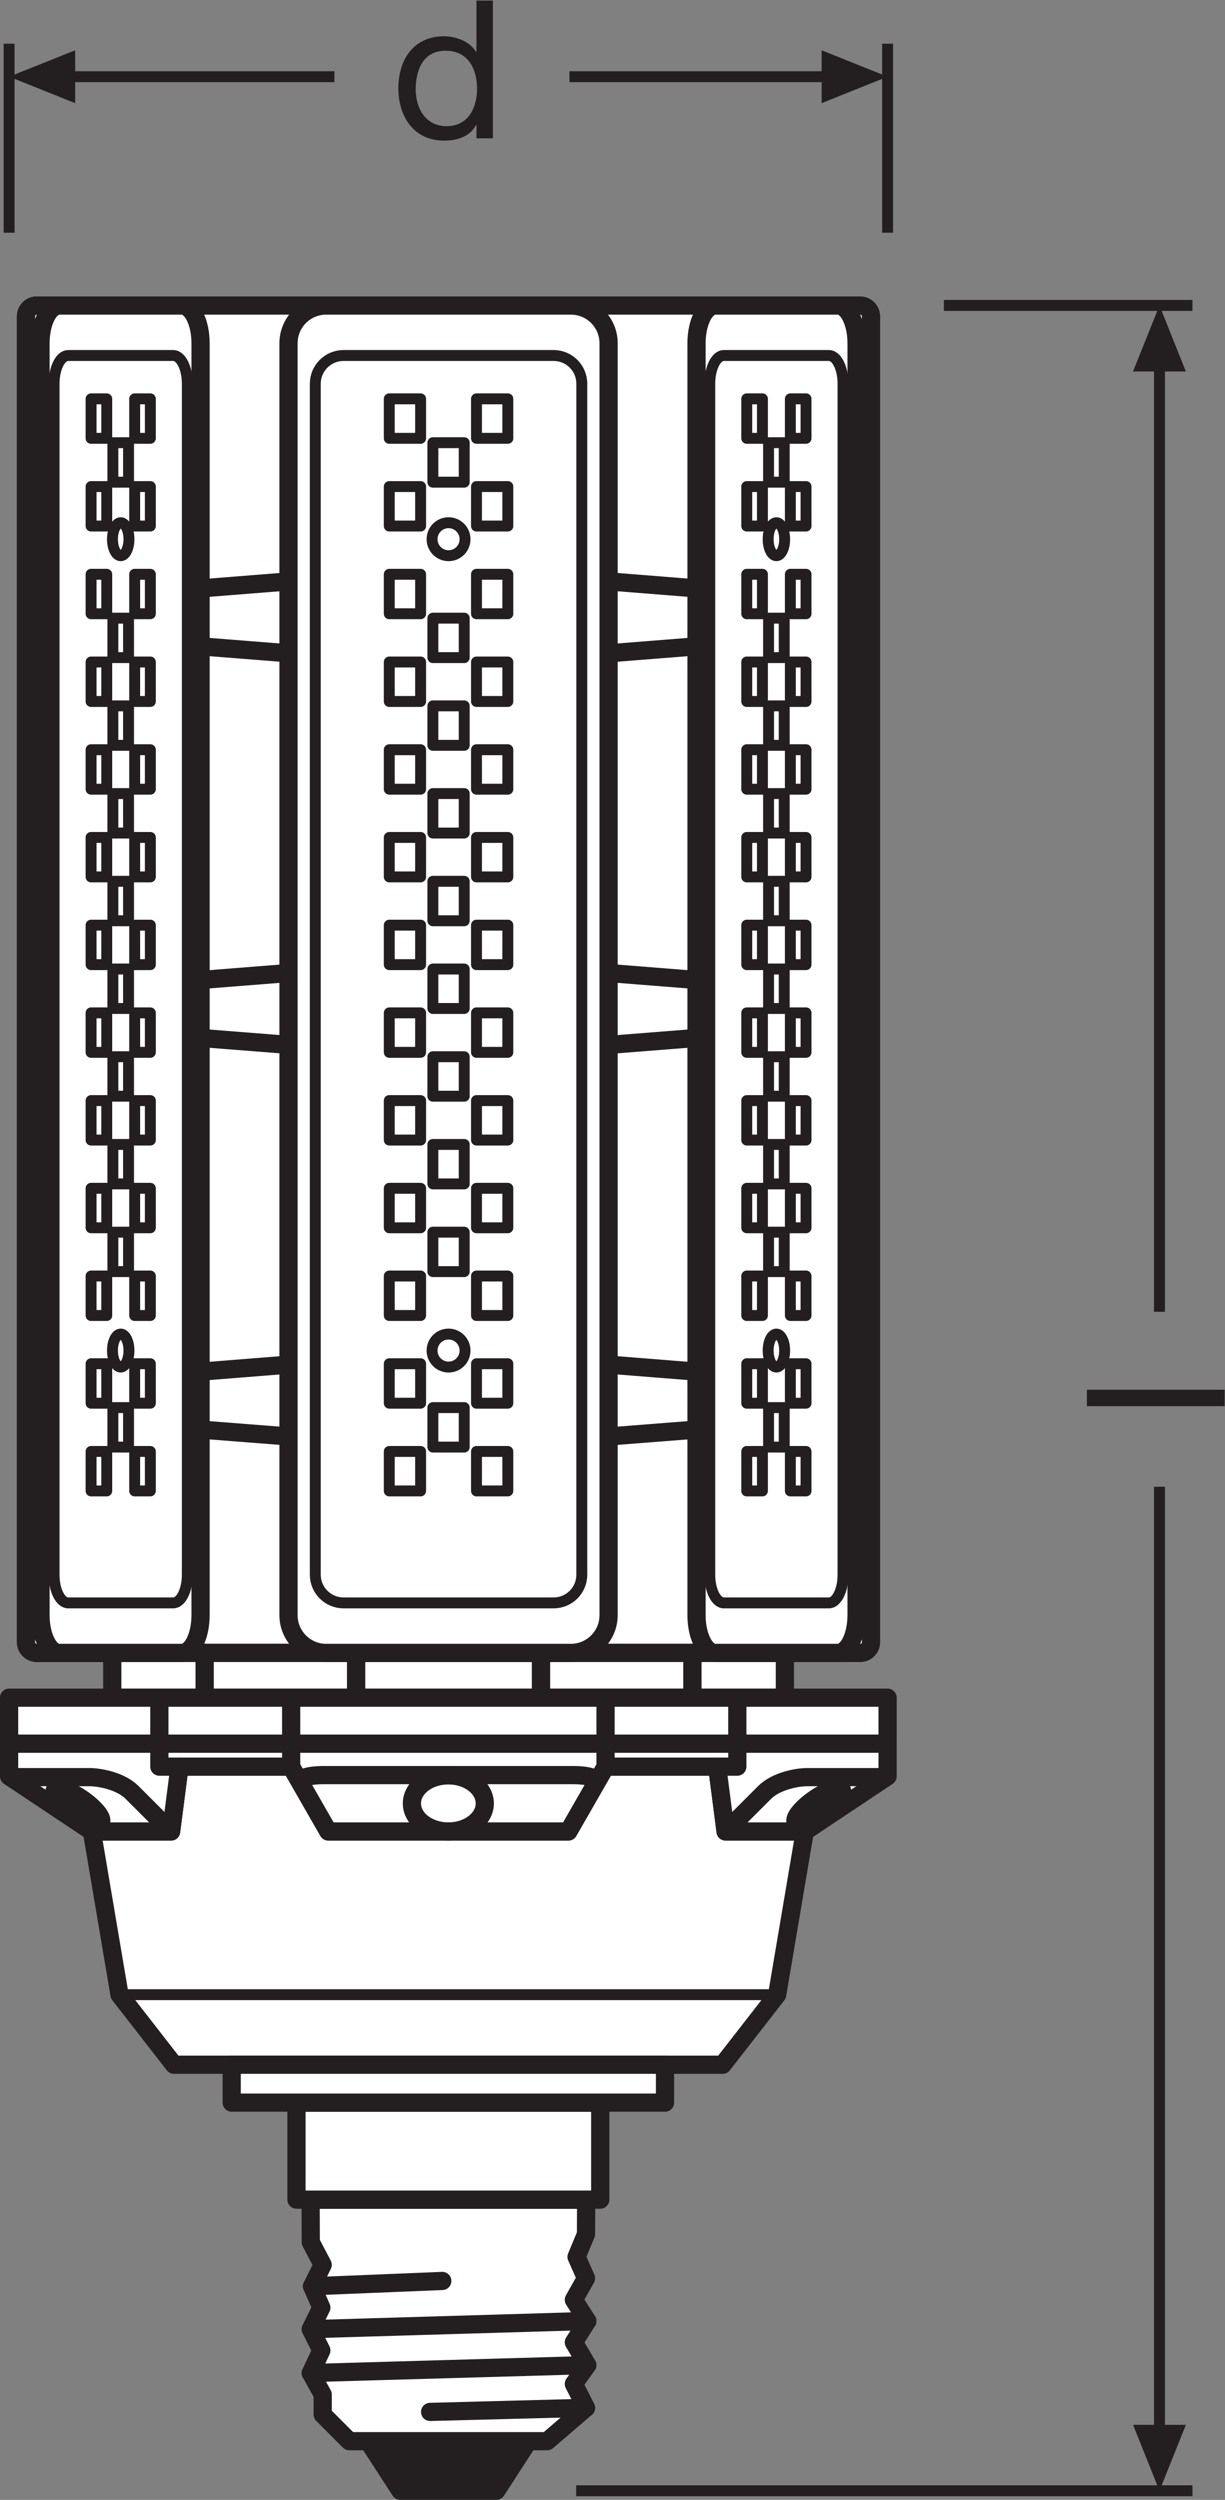
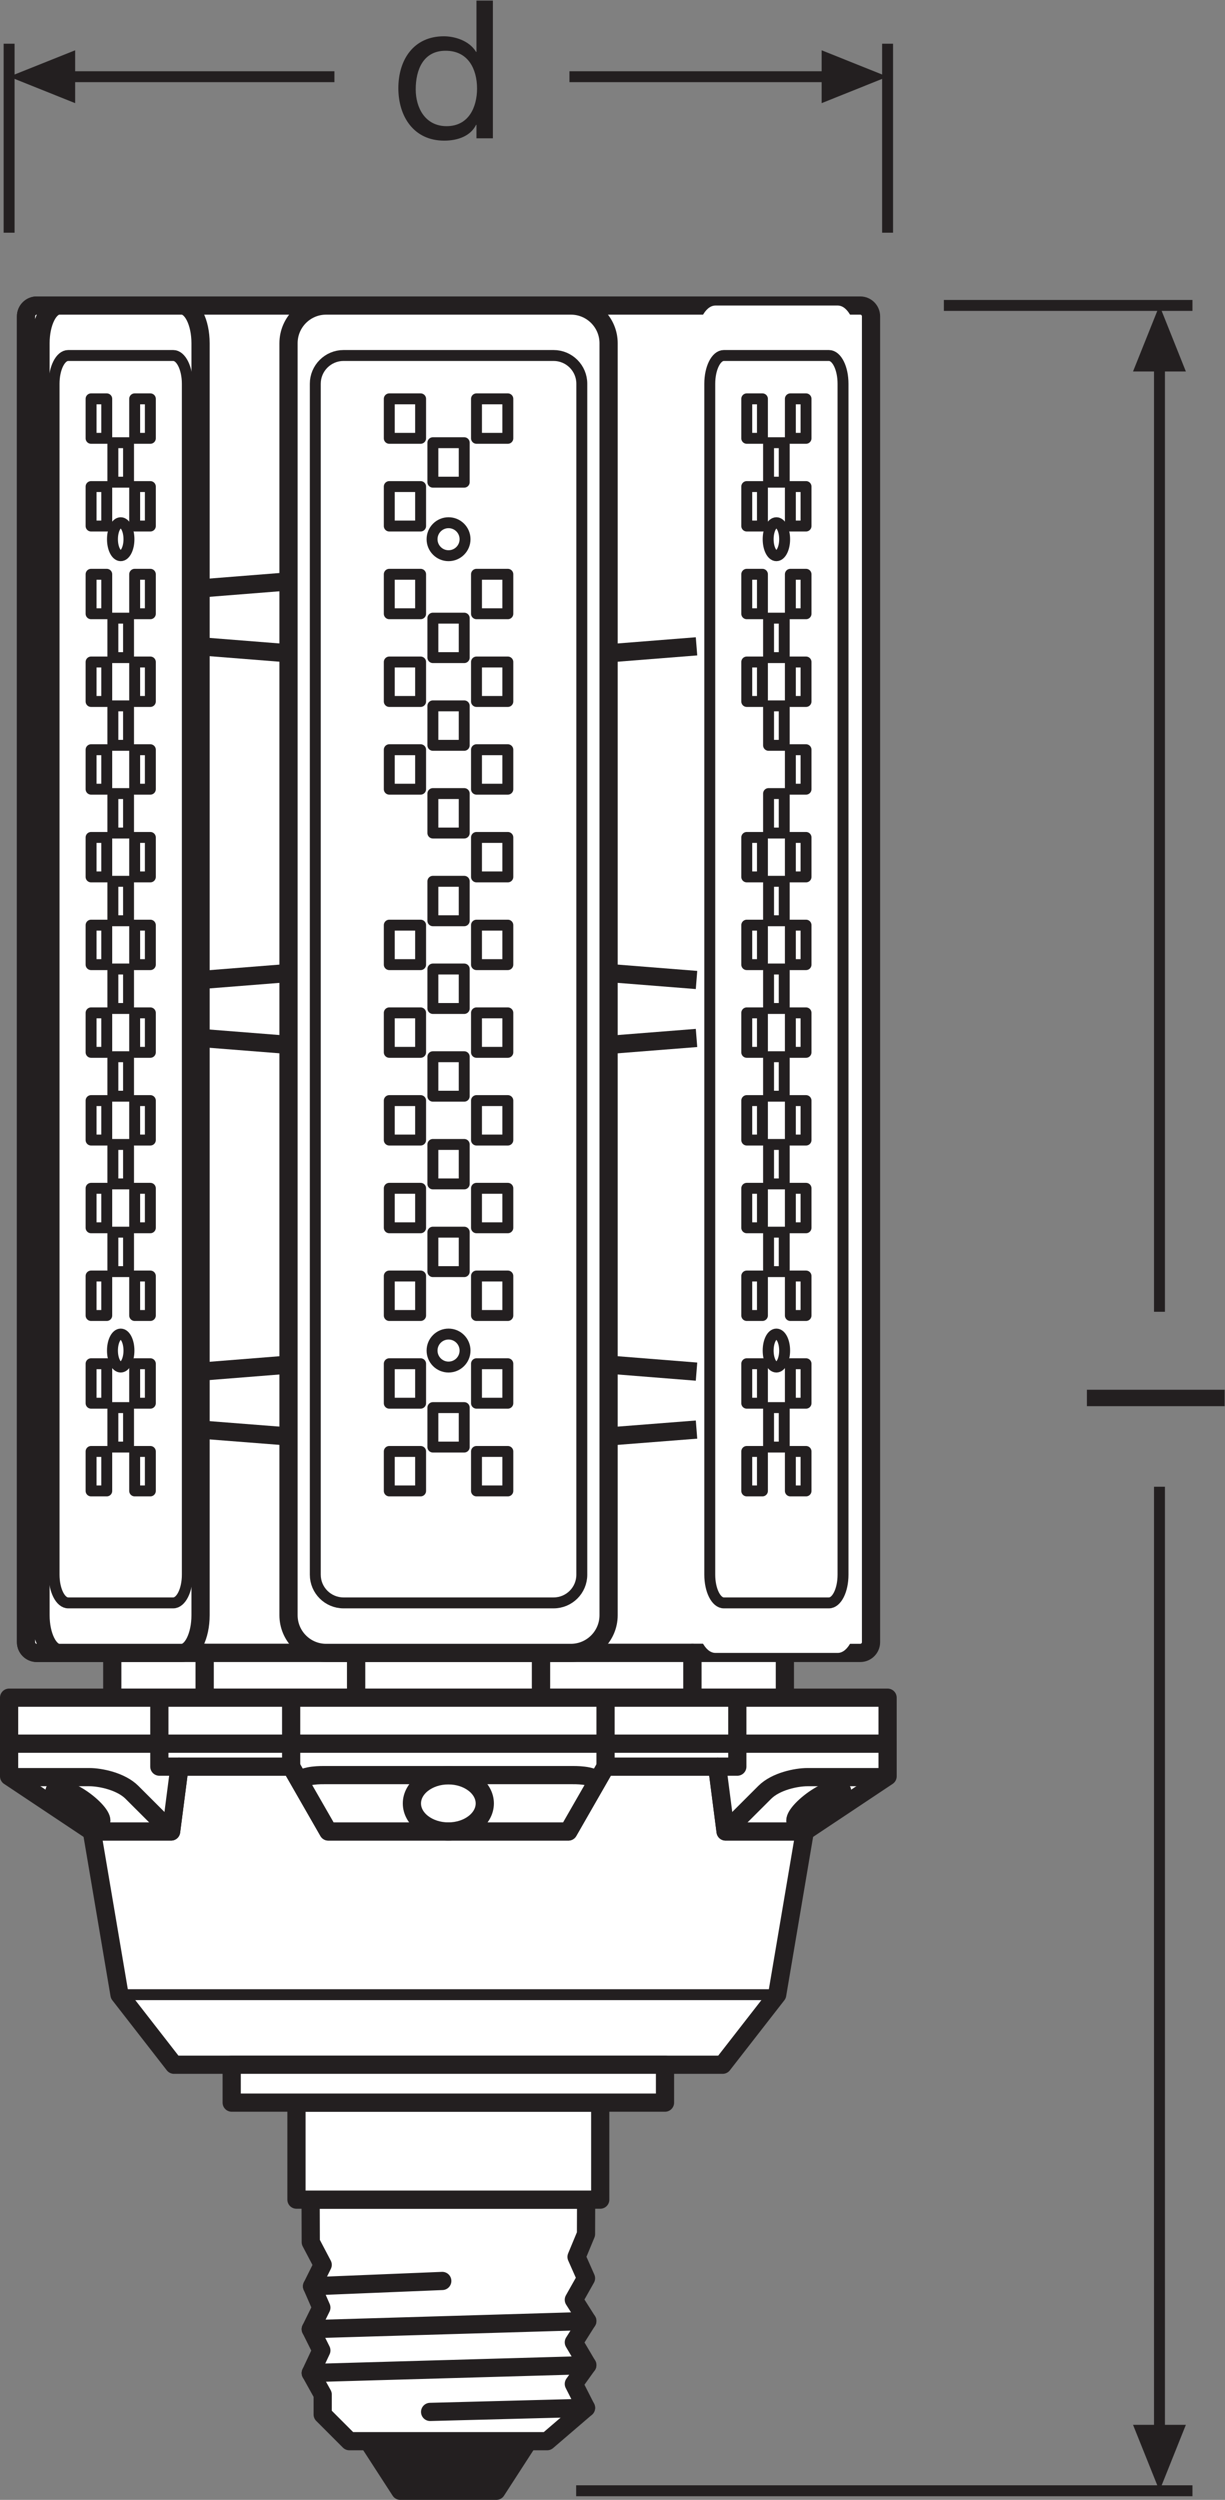
<svg xmlns="http://www.w3.org/2000/svg" viewBox="0 0 63.547 129.68" height="129.68" width="63.547" xml:space="preserve" id="svg2" version="1.1">
  <rect x="0" y="0" width="63.547" height="129.68" fill="#808080" stroke="none" />
  <defs id="defs6" />
  <g transform="matrix(1.333,0,0,-1.333,0,129.68)" id="g10">
    <g transform="scale(0.1)" id="g12">
      <path id="path14" style="fill:none;stroke:#231f20;stroke-width:4.252;stroke-linecap:butt;stroke-linejoin:miter;stroke-miterlimit:3.864;stroke-dasharray:none;stroke-opacity:1" d="M 464.055,3.543 H 224.219" />
      <path id="path16" style="fill:none;stroke:#231f20;stroke-width:4.252;stroke-linecap:butt;stroke-linejoin:miter;stroke-miterlimit:3.864;stroke-dasharray:none;stroke-opacity:1" d="M 464.055,853.984 H 367.316" />
      <path id="path18" style="fill:none;stroke:#231f20;stroke-width:4.252;stroke-linecap:butt;stroke-linejoin:round;stroke-miterlimit:3.864;stroke-dasharray:none;stroke-opacity:1" d="M 451.223,832.422 V 462.352" />
      <path id="path20" style="fill:#231f20;fill-opacity:1;fill-rule:nonzero;stroke:none" d="m 461.496,828.277 -10.273,25.707 -10.293,-25.707 h 20.566 v 0 0" />
      <path id="path22" style="fill:none;stroke:#231f20;stroke-width:4.252;stroke-linecap:butt;stroke-linejoin:round;stroke-miterlimit:3.864;stroke-dasharray:none;stroke-opacity:1" d="M 451.223,394.273 V 25.105" />
      <path id="path24" style="fill:#231f20;fill-opacity:1;fill-rule:nonzero;stroke:none" d="M 461.496,29.207 451.223,3.543 440.93,29.207 h 20.566 v 0 0" />
      <path id="path26" style="fill:none;stroke:#231f20;stroke-width:4.252;stroke-linecap:butt;stroke-linejoin:miter;stroke-miterlimit:3.864;stroke-dasharray:none;stroke-opacity:1" d="M 3.543,955.828 V 882.285" />
      <path id="path28" style="fill:none;stroke:#231f20;stroke-width:4.252;stroke-linecap:butt;stroke-linejoin:miter;stroke-miterlimit:3.864;stroke-dasharray:none;stroke-opacity:1" d="M 345.414,955.828 V 882.285" />
      <path id="path30" style="fill:#231f20;fill-opacity:1;fill-rule:nonzero;stroke:none" d="M 29.246,953.27 3.543,942.996 29.246,932.703 Z" />
      <path id="path32" style="fill:none;stroke:#231f20;stroke-width:4.252;stroke-linecap:butt;stroke-linejoin:round;stroke-miterlimit:3.864;stroke-dasharray:none;stroke-opacity:1" d="M 221.613,942.996 H 323.852" />
      <path id="path34" style="fill:none;stroke:#231f20;stroke-width:4.252;stroke-linecap:butt;stroke-linejoin:round;stroke-miterlimit:3.864;stroke-dasharray:none;stroke-opacity:1" d="M 25.086,942.996 H 130.145" />
      <path id="path36" style="fill:#231f20;fill-opacity:1;fill-rule:nonzero;stroke:none" d="M 319.75,953.27 345.414,942.996 319.75,932.703 Z" />
      <path id="path38" style="fill:#ffffff;fill-opacity:1;fill-rule:nonzero;stroke:none" d="m 14.328,853.938 c -2.332,0 -4.203,-1.883 -4.203,-4.204 V 333.797 c 0,-2.324 1.871,-4.199 4.203,-4.199 H 334.797 c 2.297,0 4.172,1.875 4.172,4.199 v 515.937 c 0,2.321 -1.875,4.204 -4.172,4.204 H 14.328" />
      <path id="path40" style="fill:none;stroke:#231f20;stroke-width:7.087;stroke-linecap:butt;stroke-linejoin:round;stroke-miterlimit:3.864;stroke-dasharray:none;stroke-opacity:1" d="m 14.328,853.938 c -2.332,0 -4.203,-1.883 -4.203,-4.204 V 333.797 c 0,-2.324 1.871,-4.199 4.203,-4.199 H 334.797 c 2.297,0 4.172,1.875 4.172,4.199 v 515.937 c 0,2.321 -1.875,4.204 -4.172,4.204 z" />
      <path id="path42" style="fill:#231f20;fill-opacity:1;fill-rule:nonzero;stroke:none" d="M 205.637,22.84 193.16,3.543 H 155.777 L 143.285,22.84 h 62.352" />
      <path id="path44" style="fill:none;stroke:#231f20;stroke-width:7.087;stroke-linecap:butt;stroke-linejoin:round;stroke-miterlimit:3.864;stroke-dasharray:none;stroke-opacity:1" d="M 205.637,22.84 193.16,3.543 H 155.777 L 143.285,22.84 Z" />
      <path id="path46" style="fill:#ffffff;fill-opacity:1;fill-rule:nonzero;stroke:none" d="m 228.098,116.836 -0.051,-13.418 -3.676,-8.859 3.676,-8.312 -4.731,-8.387 5.239,-8.254 -5.239,-8.297 5.239,-8.871 -5.239,-7.312 4.731,-9.316 -15.109,-12.969 h -76.989 l -10.371,10.383 v 7.781 l -4.64,8.359 4.121,8.789 -4.121,8.281 4.121,8.379 -3.618,8.309 4.137,8.344 -4.64,8.836 -0.059,16.535 h 107.219" />
      <path id="path48" style="fill:none;stroke:#231f20;stroke-width:7.087;stroke-linecap:butt;stroke-linejoin:round;stroke-miterlimit:3.864;stroke-dasharray:none;stroke-opacity:1" d="m 228.098,116.836 -0.051,-13.418 -3.676,-8.859 3.676,-8.312 -4.731,-8.387 5.239,-8.254 -5.239,-8.297 5.239,-8.871 -5.239,-7.312 4.731,-9.316 -15.109,-12.969 h -76.989 l -10.371,10.383 v 7.781 l -4.64,8.359 4.121,8.789 -4.121,8.281 4.121,8.379 -3.618,8.309 4.137,8.344 -4.64,8.836 -0.059,16.535 z" />
      <path id="path50" style="fill:none;stroke:#231f20;stroke-width:7.087;stroke-linecap:round;stroke-linejoin:round;stroke-miterlimit:3.864;stroke-dasharray:none;stroke-opacity:1" d="m 228.047,35.809 -60.66,-1.582" />
      <path id="path52" style="fill:none;stroke:#231f20;stroke-width:7.087;stroke-linecap:round;stroke-linejoin:round;stroke-miterlimit:3.864;stroke-dasharray:none;stroke-opacity:1" d="M 172.113,85.191 121.441,83.121" />
      <path id="path54" style="fill:none;stroke:#231f20;stroke-width:7.087;stroke-linecap:round;stroke-linejoin:round;stroke-miterlimit:3.864;stroke-dasharray:none;stroke-opacity:1" d="M 228.555,69.606 120.938,66.434" />
      <path id="path56" style="fill:none;stroke:#231f20;stroke-width:7.087;stroke-linecap:round;stroke-linejoin:round;stroke-miterlimit:3.864;stroke-dasharray:none;stroke-opacity:1" d="M 228.555,52.438 120.938,49.363" />
      <path id="path58" style="fill:#ffffff;fill-opacity:1;fill-rule:nonzero;stroke:none" d="M 233.586,154.59 H 115.375 v -37.754 h 118.211 v 37.754" />
      <path id="path60" style="fill:none;stroke:#231f20;stroke-width:7.087;stroke-linecap:butt;stroke-linejoin:round;stroke-miterlimit:3.864;stroke-dasharray:none;stroke-opacity:1" d="M 233.586,154.59 H 115.375 v -37.754 h 118.211 z" />
      <path id="path62" style="fill:#ffffff;fill-opacity:1;fill-rule:nonzero;stroke:none" d="m 210.512,312.176 h 58.965 v 17.422 h -58.965 v -17.422" />
      <path id="path64" style="fill:none;stroke:#231f20;stroke-width:7.087;stroke-linecap:butt;stroke-linejoin:round;stroke-miterlimit:3.864;stroke-dasharray:none;stroke-opacity:1" d="m 210.512,312.176 h 58.965 v 17.422 h -58.965 z" />
      <path id="path66" style="fill:#ffffff;fill-opacity:1;fill-rule:nonzero;stroke:none" d="m 269.477,312.176 h 35.964 v 17.422 h -35.964 v -17.422" />
      <path id="path68" style="fill:none;stroke:#231f20;stroke-width:7.087;stroke-linecap:butt;stroke-linejoin:round;stroke-miterlimit:3.864;stroke-dasharray:none;stroke-opacity:1" d="m 269.477,312.176 h 35.964 v 17.422 h -35.964 z" />
      <path id="path70" style="fill:#ffffff;fill-opacity:1;fill-rule:nonzero;stroke:none" d="M 138.609,312.176 H 79.633 v 17.422 h 58.976 v -17.422" />
      <path id="path72" style="fill:none;stroke:#231f20;stroke-width:7.087;stroke-linecap:butt;stroke-linejoin:round;stroke-miterlimit:3.864;stroke-dasharray:none;stroke-opacity:1" d="M 138.609,312.176 H 79.633 v 17.422 h 58.976 z" />
      <path id="path74" style="fill:#ffffff;fill-opacity:1;fill-rule:nonzero;stroke:none" d="M 79.633,312.176 H 43.691 v 17.422 h 35.941 v -17.422" />
      <path id="path76" style="fill:none;stroke:#231f20;stroke-width:7.087;stroke-linecap:butt;stroke-linejoin:round;stroke-miterlimit:3.864;stroke-dasharray:none;stroke-opacity:1" d="M 79.633,312.176 H 43.691 v 17.422 h 35.941 z" />
      <path id="path78" style="fill:#ffffff;fill-opacity:1;fill-rule:nonzero;stroke:none" d="m 138.609,312.176 h 71.903 v 17.422 h -71.903 v -17.422" />
      <path id="path80" style="fill:none;stroke:#231f20;stroke-width:7.087;stroke-linecap:butt;stroke-linejoin:round;stroke-miterlimit:3.864;stroke-dasharray:none;stroke-opacity:1" d="m 138.609,312.176 h 71.903 v 17.422 h -71.903 z" />
      <path id="path82" style="fill:#ffffff;fill-opacity:1;fill-rule:nonzero;stroke:none" d="m 278.402,853.938 h 47.618 c 4.043,0 7.324,-6.571 7.324,-14.668 V 344.266 c 0,-8.078 -3.281,-14.668 -7.324,-14.668 h -47.618 c -4.062,0 -7.343,6.59 -7.343,14.668 V 839.27 c 0,8.097 3.281,14.668 7.343,14.668" />
-       <path id="path84" style="fill:none;stroke:#231f20;stroke-width:7.087;stroke-linecap:butt;stroke-linejoin:round;stroke-miterlimit:3.864;stroke-dasharray:none;stroke-opacity:1" d="m 278.402,853.938 h 47.618 c 4.043,0 7.324,-6.571 7.324,-14.668 V 344.266 c 0,-8.078 -3.281,-14.668 -7.324,-14.668 h -47.618 c -4.062,0 -7.343,6.59 -7.343,14.668 V 839.27 c 0,8.097 3.281,14.668 7.343,14.668 z" />
      <path id="path86" style="fill:none;stroke:#231f20;stroke-width:4.252;stroke-linecap:butt;stroke-linejoin:round;stroke-miterlimit:3.864;stroke-dasharray:none;stroke-opacity:1" d="m 276.215,823.508 c 0,6.066 2.461,10.992 5.469,10.992 h 40.898 c 3.047,0 5.488,-4.926 5.488,-10.992 V 360.035 c 0,-6.07 -2.441,-10.972 -5.488,-10.972 h -40.898 c -3.008,0 -5.469,4.902 -5.469,10.972 z" />
      <path id="path88" style="fill:#ffffff;fill-opacity:1;fill-rule:nonzero;stroke:none" d="m 23.094,853.938 c -4.047,0 -7.328,-6.571 -7.328,-14.668 V 344.266 c 0,-8.078 3.281,-14.668 7.328,-14.668 h -8.766 c -2.332,0 -4.203,1.875 -4.203,4.199 v 515.937 c 0,2.321 1.871,4.204 4.203,4.204 h 8.766" />
      <path id="path90" style="fill:none;stroke:#231f20;stroke-width:7.087;stroke-linecap:butt;stroke-linejoin:round;stroke-miterlimit:3.864;stroke-dasharray:none;stroke-opacity:1" d="m 23.094,853.938 c -4.047,0 -7.328,-6.571 -7.328,-14.668 V 344.266 c 0,-8.078 3.281,-14.668 7.328,-14.668 h -8.766 c -2.332,0 -4.203,1.875 -4.203,4.199 v 515.937 c 0,2.321 1.871,4.204 4.203,4.204 z" />
      <path id="path92" style="fill:#ffffff;fill-opacity:1;fill-rule:nonzero;stroke:none" d="m 70.715,853.938 c 4.074,0 7.332,-6.571 7.332,-14.668 V 344.266 c 0,-8.078 -3.258,-14.668 -7.332,-14.668 h -47.621 c -4.047,0 -7.328,6.59 -7.328,14.668 V 839.27 c 0,8.097 3.281,14.668 7.328,14.668 h 47.621" />
      <path id="path94" style="fill:none;stroke:#231f20;stroke-width:7.087;stroke-linecap:butt;stroke-linejoin:round;stroke-miterlimit:3.864;stroke-dasharray:none;stroke-opacity:1" d="m 70.715,853.938 c 4.074,0 7.332,-6.571 7.332,-14.668 V 344.266 c 0,-8.078 -3.258,-14.668 -7.332,-14.668 h -47.621 c -4.047,0 -7.328,6.59 -7.328,14.668 V 839.27 c 0,8.097 3.281,14.668 7.328,14.668 z" />
      <path id="path96" style="fill:none;stroke:#231f20;stroke-width:4.252;stroke-linecap:butt;stroke-linejoin:round;stroke-miterlimit:3.864;stroke-dasharray:none;stroke-opacity:1" d="m 72.898,823.508 c 0,6.066 -2.465,10.992 -5.476,10.992 H 26.531 c -3.023,0 -5.488,-4.926 -5.488,-10.992 V 360.035 c 0,-6.07 2.465,-10.972 5.488,-10.972 h 40.891 c 3.012,0 5.476,4.902 5.476,10.972 z" />
      <path id="path98" style="fill:#ffffff;fill-opacity:1;fill-rule:nonzero;stroke:none" d="m 112.281,839.27 c 0,8.097 6.543,14.668 14.641,14.668 h 95.242 c 8.113,0 14.676,-6.571 14.676,-14.668 V 344.266 c 0,-8.078 -6.563,-14.668 -14.676,-14.668 h -95.242 c -8.098,0 -14.641,6.59 -14.641,14.668 V 839.27" />
      <path id="path100" style="fill:none;stroke:#231f20;stroke-width:7.087;stroke-linecap:butt;stroke-linejoin:round;stroke-miterlimit:3.864;stroke-dasharray:none;stroke-opacity:1" d="m 112.281,839.27 c 0,8.097 6.543,14.668 14.641,14.668 h 95.242 c 8.113,0 14.676,-6.571 14.676,-14.668 V 344.266 c 0,-8.078 -6.563,-14.668 -14.676,-14.668 h -95.242 c -8.098,0 -14.641,6.59 -14.641,14.668 z" />
      <path id="path102" style="fill:none;stroke:#231f20;stroke-width:4.252;stroke-linecap:butt;stroke-linejoin:round;stroke-miterlimit:3.864;stroke-dasharray:none;stroke-opacity:1" d="m 122.699,823.508 c 0,6.066 4.942,10.992 10.985,10.992 h 81.738 c 6.09,0 10.996,-4.926 10.996,-10.992 V 360.035 c 0,-6.07 -4.906,-10.972 -10.996,-10.972 h -81.738 c -6.043,0 -10.985,4.902 -10.985,10.972 z" />
      <path id="path104" style="fill:none;stroke:#231f20;stroke-width:7.087;stroke-linecap:butt;stroke-linejoin:round;stroke-miterlimit:3.864;stroke-dasharray:none;stroke-opacity:1" d="m 112.281,413.836 -34.234,2.676" />
      <path id="path106" style="fill:none;stroke:#231f20;stroke-width:7.087;stroke-linecap:butt;stroke-linejoin:round;stroke-miterlimit:3.864;stroke-dasharray:none;stroke-opacity:1" d="M 112.281,441.785 78.047,439.063" />
      <path id="path108" style="fill:none;stroke:#231f20;stroke-width:7.087;stroke-linecap:butt;stroke-linejoin:round;stroke-miterlimit:3.864;stroke-dasharray:none;stroke-opacity:1" d="m 112.281,566.215 -34.234,2.699" />
      <path id="path110" style="fill:none;stroke:#231f20;stroke-width:7.087;stroke-linecap:butt;stroke-linejoin:round;stroke-miterlimit:3.864;stroke-dasharray:none;stroke-opacity:1" d="M 112.281,594.184 78.047,591.473" />
      <path id="path112" style="fill:none;stroke:#231f20;stroke-width:7.087;stroke-linecap:butt;stroke-linejoin:round;stroke-miterlimit:3.864;stroke-dasharray:none;stroke-opacity:1" d="m 236.84,413.836 34.219,2.676" />
      <path id="path114" style="fill:none;stroke:#231f20;stroke-width:7.087;stroke-linecap:butt;stroke-linejoin:round;stroke-miterlimit:3.864;stroke-dasharray:none;stroke-opacity:1" d="m 236.84,441.785 34.219,-2.722" />
      <path id="path116" style="fill:none;stroke:#231f20;stroke-width:7.087;stroke-linecap:butt;stroke-linejoin:round;stroke-miterlimit:3.864;stroke-dasharray:none;stroke-opacity:1" d="m 112.281,718.605 -34.234,2.711" />
      <path id="path118" style="fill:none;stroke:#231f20;stroke-width:7.087;stroke-linecap:butt;stroke-linejoin:round;stroke-miterlimit:3.864;stroke-dasharray:none;stroke-opacity:1" d="M 112.281,746.578 78.047,743.863" />
      <path id="path120" style="fill:none;stroke:#231f20;stroke-width:7.087;stroke-linecap:butt;stroke-linejoin:round;stroke-miterlimit:3.864;stroke-dasharray:none;stroke-opacity:1" d="m 236.84,718.605 34.219,2.711" />
-       <path id="path122" style="fill:none;stroke:#231f20;stroke-width:7.087;stroke-linecap:butt;stroke-linejoin:round;stroke-miterlimit:3.864;stroke-dasharray:none;stroke-opacity:1" d="m 236.84,746.578 34.219,-2.715" />
      <path id="path124" style="fill:none;stroke:#231f20;stroke-width:7.087;stroke-linecap:butt;stroke-linejoin:round;stroke-miterlimit:3.864;stroke-dasharray:none;stroke-opacity:1" d="m 236.84,566.215 34.219,2.699" />
      <path id="path126" style="fill:none;stroke:#231f20;stroke-width:7.087;stroke-linecap:butt;stroke-linejoin:round;stroke-miterlimit:3.864;stroke-dasharray:none;stroke-opacity:1" d="m 236.84,594.184 34.219,-2.711" />
      <path id="path128" style="fill:#ffffff;fill-opacity:1;fill-rule:nonzero;stroke:none" d="m 233.586,169.336 h 47.648 l 21.211,27.266 10.743,63.503 h -30.821 l -3.262,25.235 H 235.656 L 221.184,260.105 H 127.777 L 113.305,285.34 H 69.856 L 66.59,260.105 H 35.762 L 46.508,196.602 67.707,169.336 h 47.668 118.211" />
      <path id="path130" style="fill:none;stroke:#231f20;stroke-width:7.087;stroke-linecap:butt;stroke-linejoin:round;stroke-miterlimit:3.864;stroke-dasharray:none;stroke-opacity:1" d="m 233.586,169.336 h 47.648 l 21.211,27.266 10.743,63.503 h -30.821 l -3.262,25.235 H 235.656 L 221.184,260.105 H 127.777 L 113.305,285.34 H 69.856 L 66.59,260.105 H 35.762 L 46.508,196.602 67.707,169.336 h 47.668 z" />
      <path id="path132" style="fill:#ffffff;fill-opacity:1;fill-rule:nonzero;stroke:none" d="M 3.543,294.285 V 281.578 L 35.762,260.105 h 30.828 l 3.266,25.235 h 43.45 l 14.472,-25.235 h 93.407 l 14.472,25.235 h 43.449 l 3.262,-25.235 h 30.821 l 32.226,21.473 v 12.707 H 3.543" />
      <path id="path134" style="fill:none;stroke:#231f20;stroke-width:7.087;stroke-linecap:butt;stroke-linejoin:round;stroke-miterlimit:3.864;stroke-dasharray:none;stroke-opacity:1" d="M 3.543,294.285 V 281.578 L 35.762,260.105 h 30.828 l 3.266,25.235 h 43.45 l 14.472,-25.235 h 93.407 l 14.472,25.235 h 43.449 l 3.262,-25.235 h 30.821 l 32.226,21.473 v 12.707 z" />
      <path id="path136" style="fill:#ffffff;fill-opacity:1;fill-rule:nonzero;stroke:none" d="M 3.543,312.176 H 345.414 V 294.285 H 3.543 v 17.891" />
      <path id="path138" style="fill:none;stroke:#231f20;stroke-width:7.087;stroke-linecap:butt;stroke-linejoin:round;stroke-miterlimit:3.864;stroke-dasharray:none;stroke-opacity:1" d="M 3.543,312.176 H 345.414 V 294.285 H 3.543 Z" />
      <path id="path140" style="fill:none;stroke:#231f20;stroke-width:7.087;stroke-linecap:butt;stroke-linejoin:round;stroke-miterlimit:3.864;stroke-dasharray:none;stroke-opacity:1" d="m 113.305,285.34 v 26.836" />
      <path id="path142" style="fill:none;stroke:#231f20;stroke-width:7.087;stroke-linecap:butt;stroke-linejoin:round;stroke-miterlimit:3.864;stroke-dasharray:none;stroke-opacity:1" d="m 235.656,285.34 v 26.836" />
      <path id="path144" style="fill:none;stroke:#231f20;stroke-width:7.087;stroke-linecap:butt;stroke-linejoin:round;stroke-miterlimit:3.864;stroke-dasharray:none;stroke-opacity:1" d="m 62.012,294.285 v 17.891" />
      <path id="path146" style="fill:none;stroke:#231f20;stroke-width:7.087;stroke-linecap:butt;stroke-linejoin:round;stroke-miterlimit:3.864;stroke-dasharray:none;stroke-opacity:1" d="m 286.938,294.285 v 17.891" />
      <path id="path148" style="fill:none;stroke:#231f20;stroke-width:7.087;stroke-linecap:butt;stroke-linejoin:round;stroke-miterlimit:3.864;stroke-dasharray:none;stroke-opacity:1" d="m 279.105,285.34 h 7.833 v 8.945" />
      <path id="path150" style="fill:none;stroke:#231f20;stroke-width:7.087;stroke-linecap:butt;stroke-linejoin:round;stroke-miterlimit:3.864;stroke-dasharray:none;stroke-opacity:1" d="m 69.856,285.34 h -7.844 v 8.945" />
      <path id="path152" style="fill:none;stroke:#231f20;stroke-width:7.087;stroke-linecap:butt;stroke-linejoin:round;stroke-miterlimit:3.864;stroke-dasharray:none;stroke-opacity:1" d="m 282.367,260.105 c 0,0 10.867,10.872 15.235,15.223 4.355,4.36 12.441,5.93 16.582,5.93 4.109,0 31.23,0 31.23,0" />
      <path id="path154" style="fill:none;stroke:#231f20;stroke-width:7.087;stroke-linecap:butt;stroke-linejoin:round;stroke-miterlimit:3.864;stroke-dasharray:none;stroke-opacity:1" d="m 66.59,260.105 c 0,0 -10.863,10.872 -15.23,15.223 -4.359,4.36 -12.449,5.93 -16.566,5.93 -4.137,0 -31.25,0 -31.25,0" />
      <path id="path156" style="fill:none;stroke:#231f20;stroke-width:7.087;stroke-linecap:butt;stroke-linejoin:round;stroke-miterlimit:3.864;stroke-dasharray:none;stroke-opacity:1" d="m 116.438,279.859 c 2.308,2.317 8.55,2.192 10.457,2.192 h 95.171 c 1.907,0 8.141,0.125 10.461,-2.192" />
      <path id="path158" style="fill:none;stroke:#231f20;stroke-width:7.087;stroke-linecap:butt;stroke-linejoin:round;stroke-miterlimit:3.864;stroke-dasharray:none;stroke-opacity:1" d="m 188.66,271.023 c 0,-6.003 -6.344,-10.918 -14.18,-10.918 -7.835,0 -14.183,4.915 -14.183,10.918 0,6.016 6.348,10.938 14.183,10.938 7.836,0 14.18,-4.922 14.18,-10.938 z" />
      <path id="path160" style="fill:none;stroke:#231f20;stroke-width:7.087;stroke-linecap:butt;stroke-linejoin:round;stroke-miterlimit:3.864;stroke-dasharray:none;stroke-opacity:1" d="m 32.168,272.637 c 4.945,-3.496 8.105,-7.461 7.074,-8.957 -1.031,-1.465 -5.875,0.129 -10.816,3.586 -4.938,3.433 -8.109,7.429 -7.09,8.906 1.024,1.48 5.875,-0.102 10.832,-3.535 z" />
      <path id="path162" style="fill:none;stroke:#231f20;stroke-width:7.087;stroke-linecap:butt;stroke-linejoin:round;stroke-miterlimit:3.864;stroke-dasharray:none;stroke-opacity:1" d="m 316.781,272.637 c -4.953,-3.496 -8.105,-7.461 -7.07,-8.957 1.035,-1.465 5.898,0.129 10.82,3.586 4.942,3.433 8.106,7.429 7.078,8.906 -1.035,1.48 -5.879,-0.102 -10.828,-3.535 z" />
      <path id="path164" style="fill:none;stroke:#231f20;stroke-width:4.252;stroke-linecap:butt;stroke-linejoin:round;stroke-miterlimit:3.864;stroke-dasharray:none;stroke-opacity:1" d="M 46.508,196.602 H 302.445" />
      <path id="path166" style="fill:#ffffff;fill-opacity:1;fill-rule:nonzero;stroke:none" d="M 258.793,154.59 H 90.168 v 14.746 H 258.793 V 154.59" />
      <path id="path168" style="fill:none;stroke:#231f20;stroke-width:7.087;stroke-linecap:butt;stroke-linejoin:round;stroke-miterlimit:3.864;stroke-dasharray:none;stroke-opacity:1" d="M 258.793,154.59 H 90.168 v 14.746 h 168.625 z" />
      <path id="path170" style="fill:none;stroke:#231f20;stroke-width:4.252;stroke-linecap:butt;stroke-linejoin:round;stroke-miterlimit:3.864;stroke-dasharray:none;stroke-opacity:1" d="m 197.629,802.266 h -12.195 v 15.363 h 12.195 z" />
-       <path id="path172" style="fill:none;stroke:#231f20;stroke-width:4.252;stroke-linecap:butt;stroke-linejoin:round;stroke-miterlimit:3.864;stroke-dasharray:none;stroke-opacity:1" d="m 197.629,768.133 h -12.195 v 15.359 h 12.195 z" />
      <path id="path174" style="fill:none;stroke:#231f20;stroke-width:4.252;stroke-linecap:butt;stroke-linejoin:round;stroke-miterlimit:3.864;stroke-dasharray:none;stroke-opacity:1" d="m 197.629,733.996 h -12.195 v 15.359 h 12.195 z" />
      <path id="path176" style="fill:none;stroke:#231f20;stroke-width:4.252;stroke-linecap:butt;stroke-linejoin:round;stroke-miterlimit:3.864;stroke-dasharray:none;stroke-opacity:1" d="m 197.629,699.859 h -12.195 v 15.36 h 12.195 z" />
      <path id="path178" style="fill:none;stroke:#231f20;stroke-width:4.252;stroke-linecap:butt;stroke-linejoin:round;stroke-miterlimit:3.864;stroke-dasharray:none;stroke-opacity:1" d="m 197.629,665.723 h -12.195 v 15.359 h 12.195 z" />
      <path id="path180" style="fill:none;stroke:#231f20;stroke-width:4.252;stroke-linecap:butt;stroke-linejoin:round;stroke-miterlimit:3.864;stroke-dasharray:none;stroke-opacity:1" d="m 151.492,802.266 h 12.192 v 15.363 h -12.192 z" />
      <path id="path182" style="fill:none;stroke:#231f20;stroke-width:4.252;stroke-linecap:butt;stroke-linejoin:round;stroke-miterlimit:3.864;stroke-dasharray:none;stroke-opacity:1" d="m 151.492,768.133 h 12.192 v 15.359 h -12.192 z" />
      <path id="path184" style="fill:none;stroke:#231f20;stroke-width:4.252;stroke-linecap:butt;stroke-linejoin:round;stroke-miterlimit:3.864;stroke-dasharray:none;stroke-opacity:1" d="m 168.461,785.199 h 12.195 v 15.36 h -12.195 z" />
      <path id="path186" style="fill:none;stroke:#231f20;stroke-width:4.252;stroke-linecap:butt;stroke-linejoin:round;stroke-miterlimit:3.864;stroke-dasharray:none;stroke-opacity:1" d="m 168.461,716.926 h 12.195 v 15.359 h -12.195 z" />
      <path id="path188" style="fill:none;stroke:#231f20;stroke-width:4.252;stroke-linecap:butt;stroke-linejoin:round;stroke-miterlimit:3.864;stroke-dasharray:none;stroke-opacity:1" d="m 151.492,733.996 h 12.192 v 15.359 h -12.192 z" />
      <path id="path190" style="fill:none;stroke:#231f20;stroke-width:4.252;stroke-linecap:butt;stroke-linejoin:round;stroke-miterlimit:3.864;stroke-dasharray:none;stroke-opacity:1" d="m 151.492,699.859 h 12.192 v 15.36 h -12.192 z" />
      <path id="path192" style="fill:none;stroke:#231f20;stroke-width:4.252;stroke-linecap:butt;stroke-linejoin:round;stroke-miterlimit:3.864;stroke-dasharray:none;stroke-opacity:1" d="m 151.492,665.723 h 12.192 v 15.359 h -12.192 z" />
      <path id="path194" style="fill:none;stroke:#231f20;stroke-width:4.252;stroke-linecap:butt;stroke-linejoin:round;stroke-miterlimit:3.864;stroke-dasharray:none;stroke-opacity:1" d="m 180.977,763.004 c 0,-3.543 -2.872,-6.418 -6.418,-6.418 -3.547,0 -6.418,2.875 -6.418,6.418 0,3.547 2.871,6.422 6.418,6.422 3.546,0 6.418,-2.875 6.418,-6.422 z" />
      <path id="path196" style="fill:none;stroke:#231f20;stroke-width:4.252;stroke-linecap:butt;stroke-linejoin:round;stroke-miterlimit:3.864;stroke-dasharray:none;stroke-opacity:1" d="m 197.629,407.996 h -12.195 v -15.359 h 12.195 z" />
      <path id="path198" style="fill:none;stroke:#231f20;stroke-width:4.252;stroke-linecap:butt;stroke-linejoin:round;stroke-miterlimit:3.864;stroke-dasharray:none;stroke-opacity:1" d="m 197.629,442.133 h -12.195 v -15.36 h 12.195 z" />
      <path id="path200" style="fill:none;stroke:#231f20;stroke-width:4.252;stroke-linecap:butt;stroke-linejoin:round;stroke-miterlimit:3.864;stroke-dasharray:none;stroke-opacity:1" d="m 151.492,407.996 h 12.192 v -15.359 h -12.192 z" />
      <path id="path202" style="fill:none;stroke:#231f20;stroke-width:4.252;stroke-linecap:butt;stroke-linejoin:round;stroke-miterlimit:3.864;stroke-dasharray:none;stroke-opacity:1" d="m 151.492,442.133 h 12.192 v -15.36 h -12.192 z" />
      <path id="path204" style="fill:none;stroke:#231f20;stroke-width:4.252;stroke-linecap:butt;stroke-linejoin:round;stroke-miterlimit:3.864;stroke-dasharray:none;stroke-opacity:1" d="m 168.461,425.063 h 12.195 v -15.36 h -12.195 z" />
      <path id="path206" style="fill:none;stroke:#231f20;stroke-width:4.252;stroke-linecap:butt;stroke-linejoin:round;stroke-miterlimit:3.864;stroke-dasharray:none;stroke-opacity:1" d="m 180.977,447.258 c 0,3.547 -2.872,6.422 -6.418,6.422 -3.547,0 -6.418,-2.875 -6.418,-6.422 0,-3.543 2.871,-6.418 6.418,-6.418 3.546,0 6.418,2.875 6.418,6.418 z" />
      <path id="path208" style="fill:none;stroke:#231f20;stroke-width:4.252;stroke-linecap:butt;stroke-linejoin:round;stroke-miterlimit:3.864;stroke-dasharray:none;stroke-opacity:1" d="m 168.461,698.152 h 12.195 v -15.359 h -12.195 z" />
      <path id="path210" style="fill:none;stroke:#231f20;stroke-width:4.252;stroke-linecap:butt;stroke-linejoin:round;stroke-miterlimit:3.864;stroke-dasharray:none;stroke-opacity:1" d="m 197.629,631.586 h -12.195 v 15.359 h 12.195 z" />
-       <path id="path212" style="fill:none;stroke:#231f20;stroke-width:4.252;stroke-linecap:butt;stroke-linejoin:round;stroke-miterlimit:3.864;stroke-dasharray:none;stroke-opacity:1" d="m 151.492,631.586 h 12.192 v 15.359 h -12.192 z" />
      <path id="path214" style="fill:none;stroke:#231f20;stroke-width:4.252;stroke-linecap:butt;stroke-linejoin:round;stroke-miterlimit:3.864;stroke-dasharray:none;stroke-opacity:1" d="m 168.461,664.016 h 12.195 v -15.36 h -12.195 z" />
      <path id="path216" style="fill:none;stroke:#231f20;stroke-width:4.252;stroke-linecap:butt;stroke-linejoin:round;stroke-miterlimit:3.864;stroke-dasharray:none;stroke-opacity:1" d="m 197.629,597.449 h -12.195 v 15.364 h 12.195 z" />
      <path id="path218" style="fill:none;stroke:#231f20;stroke-width:4.252;stroke-linecap:butt;stroke-linejoin:round;stroke-miterlimit:3.864;stroke-dasharray:none;stroke-opacity:1" d="m 151.492,597.449 h 12.192 v 15.364 h -12.192 z" />
      <path id="path220" style="fill:none;stroke:#231f20;stroke-width:4.252;stroke-linecap:butt;stroke-linejoin:round;stroke-miterlimit:3.864;stroke-dasharray:none;stroke-opacity:1" d="m 168.461,629.879 h 12.195 V 614.52 h -12.195 z" />
      <path id="path222" style="fill:none;stroke:#231f20;stroke-width:4.252;stroke-linecap:butt;stroke-linejoin:round;stroke-miterlimit:3.864;stroke-dasharray:none;stroke-opacity:1" d="m 197.629,563.316 h -12.195 v 15.36 h 12.195 z" />
      <path id="path224" style="fill:none;stroke:#231f20;stroke-width:4.252;stroke-linecap:butt;stroke-linejoin:round;stroke-miterlimit:3.864;stroke-dasharray:none;stroke-opacity:1" d="m 151.492,563.316 h 12.192 v 15.36 h -12.192 z" />
      <path id="path226" style="fill:none;stroke:#231f20;stroke-width:4.252;stroke-linecap:butt;stroke-linejoin:round;stroke-miterlimit:3.864;stroke-dasharray:none;stroke-opacity:1" d="m 168.461,595.742 h 12.195 v -15.359 h -12.195 z" />
      <path id="path228" style="fill:none;stroke:#231f20;stroke-width:4.252;stroke-linecap:butt;stroke-linejoin:round;stroke-miterlimit:3.864;stroke-dasharray:none;stroke-opacity:1" d="m 197.629,529.18 h -12.195 v 15.359 h 12.195 z" />
      <path id="path230" style="fill:none;stroke:#231f20;stroke-width:4.252;stroke-linecap:butt;stroke-linejoin:round;stroke-miterlimit:3.864;stroke-dasharray:none;stroke-opacity:1" d="m 151.492,529.18 h 12.192 v 15.359 h -12.192 z" />
      <path id="path232" style="fill:none;stroke:#231f20;stroke-width:4.252;stroke-linecap:butt;stroke-linejoin:round;stroke-miterlimit:3.864;stroke-dasharray:none;stroke-opacity:1" d="m 168.461,561.609 h 12.195 v -15.363 h -12.195 z" />
      <path id="path234" style="fill:none;stroke:#231f20;stroke-width:4.252;stroke-linecap:butt;stroke-linejoin:round;stroke-miterlimit:3.864;stroke-dasharray:none;stroke-opacity:1" d="m 197.629,495.043 h -12.195 v 15.359 h 12.195 z" />
      <path id="path236" style="fill:none;stroke:#231f20;stroke-width:4.252;stroke-linecap:butt;stroke-linejoin:round;stroke-miterlimit:3.864;stroke-dasharray:none;stroke-opacity:1" d="m 151.492,495.043 h 12.192 v 15.359 h -12.192 z" />
      <path id="path238" style="fill:none;stroke:#231f20;stroke-width:4.252;stroke-linecap:butt;stroke-linejoin:round;stroke-miterlimit:3.864;stroke-dasharray:none;stroke-opacity:1" d="m 168.461,527.473 h 12.195 v -15.36 h -12.195 z" />
      <path id="path240" style="fill:none;stroke:#231f20;stroke-width:4.252;stroke-linecap:butt;stroke-linejoin:round;stroke-miterlimit:3.864;stroke-dasharray:none;stroke-opacity:1" d="m 197.629,460.906 h -12.195 v 15.364 h 12.195 z" />
      <path id="path242" style="fill:none;stroke:#231f20;stroke-width:4.252;stroke-linecap:butt;stroke-linejoin:round;stroke-miterlimit:3.864;stroke-dasharray:none;stroke-opacity:1" d="m 151.492,460.906 h 12.192 v 15.364 h -12.192 z" />
      <path id="path244" style="fill:none;stroke:#231f20;stroke-width:4.252;stroke-linecap:butt;stroke-linejoin:round;stroke-miterlimit:3.864;stroke-dasharray:none;stroke-opacity:1" d="m 168.461,493.336 h 12.195 v -15.359 h -12.195 z" />
      <path id="path246" style="fill:none;stroke:#231f20;stroke-width:4.252;stroke-linecap:butt;stroke-linejoin:round;stroke-miterlimit:3.864;stroke-dasharray:none;stroke-opacity:1" d="m 313.676,802.266 h -6.098 v 15.363 h 6.098 z" />
      <path id="path248" style="fill:none;stroke:#231f20;stroke-width:4.252;stroke-linecap:butt;stroke-linejoin:round;stroke-miterlimit:3.864;stroke-dasharray:none;stroke-opacity:1" d="m 313.676,768.133 h -6.098 v 15.359 h 6.098 z" />
      <path id="path250" style="fill:none;stroke:#231f20;stroke-width:4.252;stroke-linecap:butt;stroke-linejoin:round;stroke-miterlimit:3.864;stroke-dasharray:none;stroke-opacity:1" d="m 313.676,733.996 h -6.098 v 15.359 h 6.098 z" />
      <path id="path252" style="fill:none;stroke:#231f20;stroke-width:4.252;stroke-linecap:butt;stroke-linejoin:round;stroke-miterlimit:3.864;stroke-dasharray:none;stroke-opacity:1" d="m 313.676,699.859 h -6.098 v 15.36 h 6.098 z" />
      <path id="path254" style="fill:none;stroke:#231f20;stroke-width:4.252;stroke-linecap:butt;stroke-linejoin:round;stroke-miterlimit:3.864;stroke-dasharray:none;stroke-opacity:1" d="m 313.676,665.723 h -6.098 v 15.359 h 6.098 z" />
      <path id="path256" style="fill:none;stroke:#231f20;stroke-width:4.252;stroke-linecap:butt;stroke-linejoin:round;stroke-miterlimit:3.864;stroke-dasharray:none;stroke-opacity:1" d="m 290.609,802.266 h 6.098 v 15.363 h -6.098 z" />
      <path id="path258" style="fill:none;stroke:#231f20;stroke-width:4.252;stroke-linecap:butt;stroke-linejoin:round;stroke-miterlimit:3.864;stroke-dasharray:none;stroke-opacity:1" d="m 290.609,768.133 h 6.098 v 15.359 h -6.098 z" />
      <path id="path260" style="fill:none;stroke:#231f20;stroke-width:4.252;stroke-linecap:butt;stroke-linejoin:round;stroke-miterlimit:3.864;stroke-dasharray:none;stroke-opacity:1" d="m 299.094,785.199 h 6.097 v 15.36 h -6.097 z" />
      <path id="path262" style="fill:none;stroke:#231f20;stroke-width:4.252;stroke-linecap:butt;stroke-linejoin:round;stroke-miterlimit:3.864;stroke-dasharray:none;stroke-opacity:1" d="m 299.094,716.926 h 6.097 v 15.359 h -6.097 z" />
      <path id="path264" style="fill:none;stroke:#231f20;stroke-width:4.252;stroke-linecap:butt;stroke-linejoin:round;stroke-miterlimit:3.864;stroke-dasharray:none;stroke-opacity:1" d="m 290.609,733.996 h 6.098 v 15.359 h -6.098 z" />
      <path id="path266" style="fill:none;stroke:#231f20;stroke-width:4.252;stroke-linecap:butt;stroke-linejoin:round;stroke-miterlimit:3.864;stroke-dasharray:none;stroke-opacity:1" d="m 290.609,699.859 h 6.098 v 15.36 h -6.098 z" />
-       <path id="path268" style="fill:none;stroke:#231f20;stroke-width:4.252;stroke-linecap:butt;stroke-linejoin:round;stroke-miterlimit:3.864;stroke-dasharray:none;stroke-opacity:1" d="m 290.609,665.723 h 6.098 v 15.359 h -6.098 z" />
      <path id="path270" style="fill:none;stroke:#231f20;stroke-width:4.252;stroke-linecap:butt;stroke-linejoin:round;stroke-miterlimit:3.864;stroke-dasharray:none;stroke-opacity:1" d="m 305.352,763.004 c 0,-3.543 -1.438,-6.418 -3.211,-6.418 -1.774,0 -3.207,2.875 -3.207,6.418 0,3.547 1.433,6.422 3.207,6.422 1.773,0 3.211,-2.875 3.211,-6.422 z" />
      <path id="path272" style="fill:none;stroke:#231f20;stroke-width:4.252;stroke-linecap:butt;stroke-linejoin:round;stroke-miterlimit:3.864;stroke-dasharray:none;stroke-opacity:1" d="m 313.676,407.996 h -6.098 v -15.359 h 6.098 z" />
      <path id="path274" style="fill:none;stroke:#231f20;stroke-width:4.252;stroke-linecap:butt;stroke-linejoin:round;stroke-miterlimit:3.864;stroke-dasharray:none;stroke-opacity:1" d="m 313.676,442.133 h -6.098 v -15.36 h 6.098 z" />
      <path id="path276" style="fill:none;stroke:#231f20;stroke-width:4.252;stroke-linecap:butt;stroke-linejoin:round;stroke-miterlimit:3.864;stroke-dasharray:none;stroke-opacity:1" d="m 290.609,407.996 h 6.098 v -15.359 h -6.098 z" />
      <path id="path278" style="fill:none;stroke:#231f20;stroke-width:4.252;stroke-linecap:butt;stroke-linejoin:round;stroke-miterlimit:3.864;stroke-dasharray:none;stroke-opacity:1" d="m 290.609,442.133 h 6.098 v -15.36 h -6.098 z" />
      <path id="path280" style="fill:none;stroke:#231f20;stroke-width:4.252;stroke-linecap:butt;stroke-linejoin:round;stroke-miterlimit:3.864;stroke-dasharray:none;stroke-opacity:1" d="m 299.094,425.063 h 6.097 v -15.36 h -6.097 z" />
      <path id="path282" style="fill:none;stroke:#231f20;stroke-width:4.252;stroke-linecap:butt;stroke-linejoin:round;stroke-miterlimit:3.864;stroke-dasharray:none;stroke-opacity:1" d="m 305.352,447.258 c 0,3.547 -1.438,6.422 -3.211,6.422 -1.774,0 -3.207,-2.875 -3.207,-6.422 0,-3.543 1.433,-6.418 3.207,-6.418 1.773,0 3.211,2.875 3.211,6.418 z" />
      <path id="path284" style="fill:none;stroke:#231f20;stroke-width:4.252;stroke-linecap:butt;stroke-linejoin:round;stroke-miterlimit:3.864;stroke-dasharray:none;stroke-opacity:1" d="m 299.094,698.152 h 6.097 v -15.359 h -6.097 z" />
      <path id="path286" style="fill:none;stroke:#231f20;stroke-width:4.252;stroke-linecap:butt;stroke-linejoin:round;stroke-miterlimit:3.864;stroke-dasharray:none;stroke-opacity:1" d="m 313.676,631.586 h -6.098 v 15.359 h 6.098 z" />
      <path id="path288" style="fill:none;stroke:#231f20;stroke-width:4.252;stroke-linecap:butt;stroke-linejoin:round;stroke-miterlimit:3.864;stroke-dasharray:none;stroke-opacity:1" d="m 290.609,631.586 h 6.098 v 15.359 h -6.098 z" />
      <path id="path290" style="fill:none;stroke:#231f20;stroke-width:4.252;stroke-linecap:butt;stroke-linejoin:round;stroke-miterlimit:3.864;stroke-dasharray:none;stroke-opacity:1" d="m 299.094,664.016 h 6.097 v -15.36 h -6.097 z" />
      <path id="path292" style="fill:none;stroke:#231f20;stroke-width:4.252;stroke-linecap:butt;stroke-linejoin:round;stroke-miterlimit:3.864;stroke-dasharray:none;stroke-opacity:1" d="m 313.676,597.449 h -6.098 v 15.364 h 6.098 z" />
      <path id="path294" style="fill:none;stroke:#231f20;stroke-width:4.252;stroke-linecap:butt;stroke-linejoin:round;stroke-miterlimit:3.864;stroke-dasharray:none;stroke-opacity:1" d="m 290.609,597.449 h 6.098 v 15.364 h -6.098 z" />
      <path id="path296" style="fill:none;stroke:#231f20;stroke-width:4.252;stroke-linecap:butt;stroke-linejoin:round;stroke-miterlimit:3.864;stroke-dasharray:none;stroke-opacity:1" d="m 299.094,629.879 h 6.097 V 614.52 h -6.097 z" />
      <path id="path298" style="fill:none;stroke:#231f20;stroke-width:4.252;stroke-linecap:butt;stroke-linejoin:round;stroke-miterlimit:3.864;stroke-dasharray:none;stroke-opacity:1" d="m 313.676,563.316 h -6.098 v 15.36 h 6.098 z" />
      <path id="path300" style="fill:none;stroke:#231f20;stroke-width:4.252;stroke-linecap:butt;stroke-linejoin:round;stroke-miterlimit:3.864;stroke-dasharray:none;stroke-opacity:1" d="m 290.609,563.316 h 6.098 v 15.36 h -6.098 z" />
      <path id="path302" style="fill:none;stroke:#231f20;stroke-width:4.252;stroke-linecap:butt;stroke-linejoin:round;stroke-miterlimit:3.864;stroke-dasharray:none;stroke-opacity:1" d="m 299.094,595.742 h 6.097 v -15.359 h -6.097 z" />
      <path id="path304" style="fill:none;stroke:#231f20;stroke-width:4.252;stroke-linecap:butt;stroke-linejoin:round;stroke-miterlimit:3.864;stroke-dasharray:none;stroke-opacity:1" d="m 313.676,529.18 h -6.098 v 15.359 h 6.098 z" />
      <path id="path306" style="fill:none;stroke:#231f20;stroke-width:4.252;stroke-linecap:butt;stroke-linejoin:round;stroke-miterlimit:3.864;stroke-dasharray:none;stroke-opacity:1" d="m 290.609,529.18 h 6.098 v 15.359 h -6.098 z" />
      <path id="path308" style="fill:none;stroke:#231f20;stroke-width:4.252;stroke-linecap:butt;stroke-linejoin:round;stroke-miterlimit:3.864;stroke-dasharray:none;stroke-opacity:1" d="m 299.094,561.609 h 6.097 v -15.363 h -6.097 z" />
      <path id="path310" style="fill:none;stroke:#231f20;stroke-width:4.252;stroke-linecap:butt;stroke-linejoin:round;stroke-miterlimit:3.864;stroke-dasharray:none;stroke-opacity:1" d="m 313.676,495.043 h -6.098 v 15.359 h 6.098 z" />
      <path id="path312" style="fill:none;stroke:#231f20;stroke-width:4.252;stroke-linecap:butt;stroke-linejoin:round;stroke-miterlimit:3.864;stroke-dasharray:none;stroke-opacity:1" d="m 290.609,495.043 h 6.098 v 15.359 h -6.098 z" />
      <path id="path314" style="fill:none;stroke:#231f20;stroke-width:4.252;stroke-linecap:butt;stroke-linejoin:round;stroke-miterlimit:3.864;stroke-dasharray:none;stroke-opacity:1" d="m 299.094,527.473 h 6.097 v -15.36 h -6.097 z" />
      <path id="path316" style="fill:none;stroke:#231f20;stroke-width:4.252;stroke-linecap:butt;stroke-linejoin:round;stroke-miterlimit:3.864;stroke-dasharray:none;stroke-opacity:1" d="m 313.676,460.906 h -6.098 v 15.364 h 6.098 z" />
      <path id="path318" style="fill:none;stroke:#231f20;stroke-width:4.252;stroke-linecap:butt;stroke-linejoin:round;stroke-miterlimit:3.864;stroke-dasharray:none;stroke-opacity:1" d="m 290.609,460.906 h 6.098 v 15.364 h -6.098 z" />
      <path id="path320" style="fill:none;stroke:#231f20;stroke-width:4.252;stroke-linecap:butt;stroke-linejoin:round;stroke-miterlimit:3.864;stroke-dasharray:none;stroke-opacity:1" d="m 299.094,493.336 h 6.097 v -15.359 h -6.097 z" />
      <path id="path322" style="fill:none;stroke:#231f20;stroke-width:4.252;stroke-linecap:butt;stroke-linejoin:round;stroke-miterlimit:3.864;stroke-dasharray:none;stroke-opacity:1" d="m 35.441,802.266 h 6.098 v 15.363 h -6.098 z" />
      <path id="path324" style="fill:none;stroke:#231f20;stroke-width:4.252;stroke-linecap:butt;stroke-linejoin:round;stroke-miterlimit:3.864;stroke-dasharray:none;stroke-opacity:1" d="m 35.441,768.133 h 6.098 v 15.359 h -6.098 z" />
      <path id="path326" style="fill:none;stroke:#231f20;stroke-width:4.252;stroke-linecap:butt;stroke-linejoin:round;stroke-miterlimit:3.864;stroke-dasharray:none;stroke-opacity:1" d="m 35.441,733.996 h 6.098 v 15.359 h -6.098 z" />
      <path id="path328" style="fill:none;stroke:#231f20;stroke-width:4.252;stroke-linecap:butt;stroke-linejoin:round;stroke-miterlimit:3.864;stroke-dasharray:none;stroke-opacity:1" d="m 35.441,699.859 h 6.098 v 15.36 h -6.098 z" />
      <path id="path330" style="fill:none;stroke:#231f20;stroke-width:4.252;stroke-linecap:butt;stroke-linejoin:round;stroke-miterlimit:3.864;stroke-dasharray:none;stroke-opacity:1" d="m 35.441,665.723 h 6.098 v 15.359 h -6.098 z" />
      <path id="path332" style="fill:none;stroke:#231f20;stroke-width:4.252;stroke-linecap:butt;stroke-linejoin:round;stroke-miterlimit:3.864;stroke-dasharray:none;stroke-opacity:1" d="m 58.508,802.266 h -6.098 v 15.363 h 6.098 z" />
      <path id="path334" style="fill:none;stroke:#231f20;stroke-width:4.252;stroke-linecap:butt;stroke-linejoin:round;stroke-miterlimit:3.864;stroke-dasharray:none;stroke-opacity:1" d="m 58.508,768.133 h -6.098 v 15.359 h 6.098 z" />
      <path id="path336" style="fill:none;stroke:#231f20;stroke-width:4.252;stroke-linecap:butt;stroke-linejoin:round;stroke-miterlimit:3.864;stroke-dasharray:none;stroke-opacity:1" d="m 50.023,785.199 h -6.098 v 15.36 h 6.098 z" />
      <path id="path338" style="fill:none;stroke:#231f20;stroke-width:4.252;stroke-linecap:butt;stroke-linejoin:round;stroke-miterlimit:3.864;stroke-dasharray:none;stroke-opacity:1" d="m 50.023,716.926 h -6.098 v 15.359 h 6.098 z" />
      <path id="path340" style="fill:none;stroke:#231f20;stroke-width:4.252;stroke-linecap:butt;stroke-linejoin:round;stroke-miterlimit:3.864;stroke-dasharray:none;stroke-opacity:1" d="m 58.508,733.996 h -6.098 v 15.359 h 6.098 z" />
      <path id="path342" style="fill:none;stroke:#231f20;stroke-width:4.252;stroke-linecap:butt;stroke-linejoin:round;stroke-miterlimit:3.864;stroke-dasharray:none;stroke-opacity:1" d="m 58.508,699.859 h -6.098 v 15.36 h 6.098 z" />
      <path id="path344" style="fill:none;stroke:#231f20;stroke-width:4.252;stroke-linecap:butt;stroke-linejoin:round;stroke-miterlimit:3.864;stroke-dasharray:none;stroke-opacity:1" d="m 58.508,665.723 h -6.098 v 15.359 h 6.098 z" />
      <path id="path346" style="fill:none;stroke:#231f20;stroke-width:4.252;stroke-linecap:butt;stroke-linejoin:round;stroke-miterlimit:3.864;stroke-dasharray:none;stroke-opacity:1" d="m 43.766,763.004 c 0,-3.543 1.438,-6.418 3.211,-6.418 1.773,0 3.207,2.875 3.207,6.418 0,3.547 -1.434,6.422 -3.207,6.422 -1.774,0 -3.211,-2.875 -3.211,-6.422 z" />
      <path id="path348" style="fill:none;stroke:#231f20;stroke-width:4.252;stroke-linecap:butt;stroke-linejoin:round;stroke-miterlimit:3.864;stroke-dasharray:none;stroke-opacity:1" d="m 35.441,407.996 h 6.098 v -15.359 h -6.098 z" />
      <path id="path350" style="fill:none;stroke:#231f20;stroke-width:4.252;stroke-linecap:butt;stroke-linejoin:round;stroke-miterlimit:3.864;stroke-dasharray:none;stroke-opacity:1" d="m 35.441,442.133 h 6.098 v -15.36 h -6.098 z" />
      <path id="path352" style="fill:none;stroke:#231f20;stroke-width:4.252;stroke-linecap:butt;stroke-linejoin:round;stroke-miterlimit:3.864;stroke-dasharray:none;stroke-opacity:1" d="m 58.508,407.996 h -6.098 v -15.359 h 6.098 z" />
      <path id="path354" style="fill:none;stroke:#231f20;stroke-width:4.252;stroke-linecap:butt;stroke-linejoin:round;stroke-miterlimit:3.864;stroke-dasharray:none;stroke-opacity:1" d="m 58.508,442.133 h -6.098 v -15.36 h 6.098 z" />
      <path id="path356" style="fill:none;stroke:#231f20;stroke-width:4.252;stroke-linecap:butt;stroke-linejoin:round;stroke-miterlimit:3.864;stroke-dasharray:none;stroke-opacity:1" d="m 50.023,425.063 h -6.098 v -15.36 h 6.098 z" />
      <path id="path358" style="fill:none;stroke:#231f20;stroke-width:4.252;stroke-linecap:butt;stroke-linejoin:round;stroke-miterlimit:3.864;stroke-dasharray:none;stroke-opacity:1" d="m 43.766,447.258 c 0,3.547 1.438,6.422 3.211,6.422 1.773,0 3.207,-2.875 3.207,-6.422 0,-3.543 -1.434,-6.418 -3.207,-6.418 -1.774,0 -3.211,2.875 -3.211,6.418 z" />
      <path id="path360" style="fill:none;stroke:#231f20;stroke-width:4.252;stroke-linecap:butt;stroke-linejoin:round;stroke-miterlimit:3.864;stroke-dasharray:none;stroke-opacity:1" d="m 50.023,698.152 h -6.098 v -15.359 h 6.098 z" />
      <path id="path362" style="fill:none;stroke:#231f20;stroke-width:4.252;stroke-linecap:butt;stroke-linejoin:round;stroke-miterlimit:3.864;stroke-dasharray:none;stroke-opacity:1" d="m 35.441,631.586 h 6.098 v 15.359 h -6.098 z" />
      <path id="path364" style="fill:none;stroke:#231f20;stroke-width:4.252;stroke-linecap:butt;stroke-linejoin:round;stroke-miterlimit:3.864;stroke-dasharray:none;stroke-opacity:1" d="m 58.508,631.586 h -6.098 v 15.359 h 6.098 z" />
      <path id="path366" style="fill:none;stroke:#231f20;stroke-width:4.252;stroke-linecap:butt;stroke-linejoin:round;stroke-miterlimit:3.864;stroke-dasharray:none;stroke-opacity:1" d="m 50.023,664.016 h -6.098 v -15.36 h 6.098 z" />
      <path id="path368" style="fill:none;stroke:#231f20;stroke-width:4.252;stroke-linecap:butt;stroke-linejoin:round;stroke-miterlimit:3.864;stroke-dasharray:none;stroke-opacity:1" d="m 35.441,597.449 h 6.098 v 15.364 h -6.098 z" />
      <path id="path370" style="fill:none;stroke:#231f20;stroke-width:4.252;stroke-linecap:butt;stroke-linejoin:round;stroke-miterlimit:3.864;stroke-dasharray:none;stroke-opacity:1" d="m 58.508,597.449 h -6.098 v 15.364 h 6.098 z" />
      <path id="path372" style="fill:none;stroke:#231f20;stroke-width:4.252;stroke-linecap:butt;stroke-linejoin:round;stroke-miterlimit:3.864;stroke-dasharray:none;stroke-opacity:1" d="M 50.023,629.879 H 43.926 V 614.52 h 6.098 z" />
      <path id="path374" style="fill:none;stroke:#231f20;stroke-width:4.252;stroke-linecap:butt;stroke-linejoin:round;stroke-miterlimit:3.864;stroke-dasharray:none;stroke-opacity:1" d="m 35.441,563.316 h 6.098 v 15.36 h -6.098 z" />
      <path id="path376" style="fill:none;stroke:#231f20;stroke-width:4.252;stroke-linecap:butt;stroke-linejoin:round;stroke-miterlimit:3.864;stroke-dasharray:none;stroke-opacity:1" d="m 58.508,563.316 h -6.098 v 15.36 h 6.098 z" />
      <path id="path378" style="fill:none;stroke:#231f20;stroke-width:4.252;stroke-linecap:butt;stroke-linejoin:round;stroke-miterlimit:3.864;stroke-dasharray:none;stroke-opacity:1" d="m 50.023,595.742 h -6.098 v -15.359 h 6.098 z" />
      <path id="path380" style="fill:none;stroke:#231f20;stroke-width:4.252;stroke-linecap:butt;stroke-linejoin:round;stroke-miterlimit:3.864;stroke-dasharray:none;stroke-opacity:1" d="m 35.441,529.18 h 6.098 v 15.359 h -6.098 z" />
      <path id="path382" style="fill:none;stroke:#231f20;stroke-width:4.252;stroke-linecap:butt;stroke-linejoin:round;stroke-miterlimit:3.864;stroke-dasharray:none;stroke-opacity:1" d="m 58.508,529.18 h -6.098 v 15.359 h 6.098 z" />
      <path id="path384" style="fill:none;stroke:#231f20;stroke-width:4.252;stroke-linecap:butt;stroke-linejoin:round;stroke-miterlimit:3.864;stroke-dasharray:none;stroke-opacity:1" d="m 50.023,561.609 h -6.098 v -15.363 h 6.098 z" />
      <path id="path386" style="fill:none;stroke:#231f20;stroke-width:4.252;stroke-linecap:butt;stroke-linejoin:round;stroke-miterlimit:3.864;stroke-dasharray:none;stroke-opacity:1" d="m 35.441,495.043 h 6.098 v 15.359 h -6.098 z" />
      <path id="path388" style="fill:none;stroke:#231f20;stroke-width:4.252;stroke-linecap:butt;stroke-linejoin:round;stroke-miterlimit:3.864;stroke-dasharray:none;stroke-opacity:1" d="m 58.508,495.043 h -6.098 v 15.359 h 6.098 z" />
      <path id="path390" style="fill:none;stroke:#231f20;stroke-width:4.252;stroke-linecap:butt;stroke-linejoin:round;stroke-miterlimit:3.864;stroke-dasharray:none;stroke-opacity:1" d="m 50.023,527.473 h -6.098 v -15.36 h 6.098 z" />
      <path id="path392" style="fill:none;stroke:#231f20;stroke-width:4.252;stroke-linecap:butt;stroke-linejoin:round;stroke-miterlimit:3.864;stroke-dasharray:none;stroke-opacity:1" d="m 35.441,460.906 h 6.098 v 15.364 h -6.098 z" />
      <path id="path394" style="fill:none;stroke:#231f20;stroke-width:4.252;stroke-linecap:butt;stroke-linejoin:round;stroke-miterlimit:3.864;stroke-dasharray:none;stroke-opacity:1" d="m 58.508,460.906 h -6.098 v 15.364 h 6.098 z" />
      <path id="path396" style="fill:none;stroke:#231f20;stroke-width:4.252;stroke-linecap:butt;stroke-linejoin:round;stroke-miterlimit:3.864;stroke-dasharray:none;stroke-opacity:1" d="m 50.023,493.336 h -6.098 v -15.359 h 6.098 z" />
      <path id="path398" style="fill:#231f20;fill-opacity:1;fill-rule:nonzero;stroke:none" d="m 422.98,425.621 v 6.391 h 53.606 v -6.391 H 422.98" />
      <path id="path400" style="fill:#231f20;fill-opacity:1;fill-rule:nonzero;stroke:none" d="m 173.793,923.742 c 8.633,0 11.855,7.434 11.855,14.641 0,7.582 -3.449,14.711 -12.238,14.711 -8.711,0 -11.629,-7.434 -11.629,-15.016 0,-7.277 3.75,-14.336 12.012,-14.336 z m 18.016,-4.73 h -6.387 v 5.254 h -0.145 c -2.101,-4.278 -6.984,-6.157 -12.394,-6.157 -11.934,0 -17.86,9.461 -17.86,20.418 0,10.961 5.848,20.196 17.715,20.196 3.907,0 9.754,-1.496 12.539,-6.078 h 0.145 v 19.968 h 6.387 v -53.601" />
    </g>
  </g>
</svg>